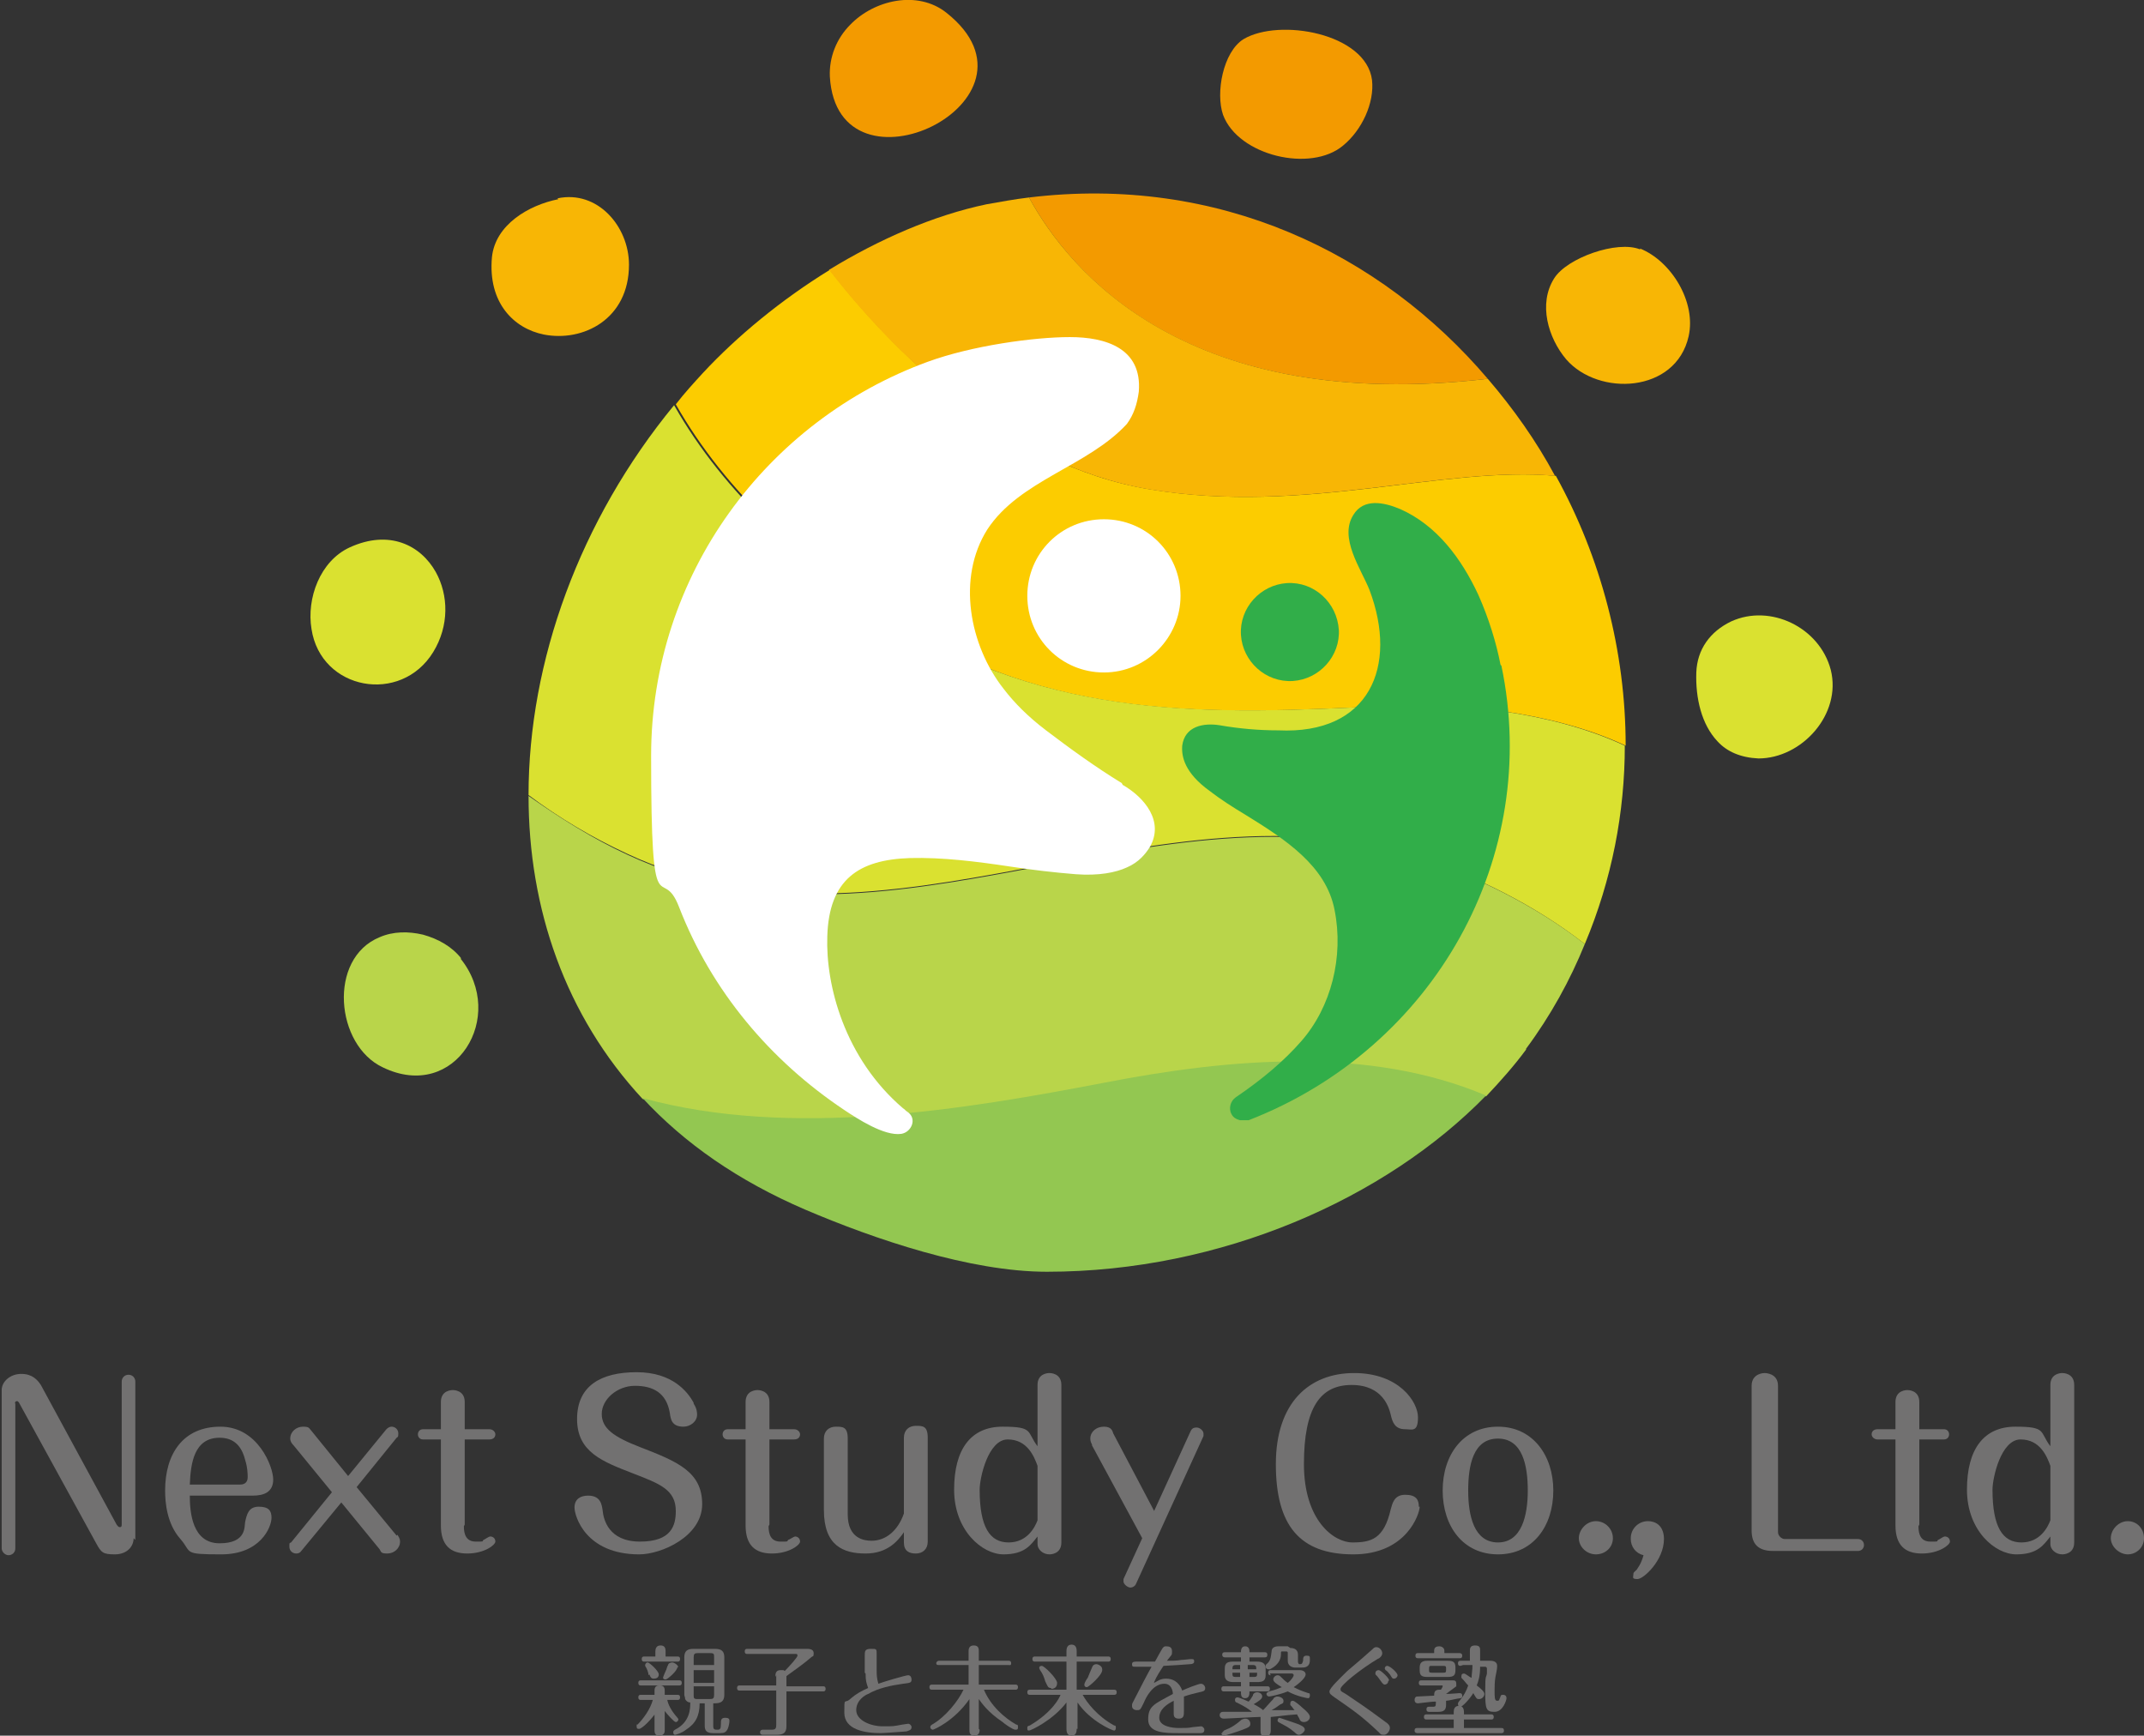
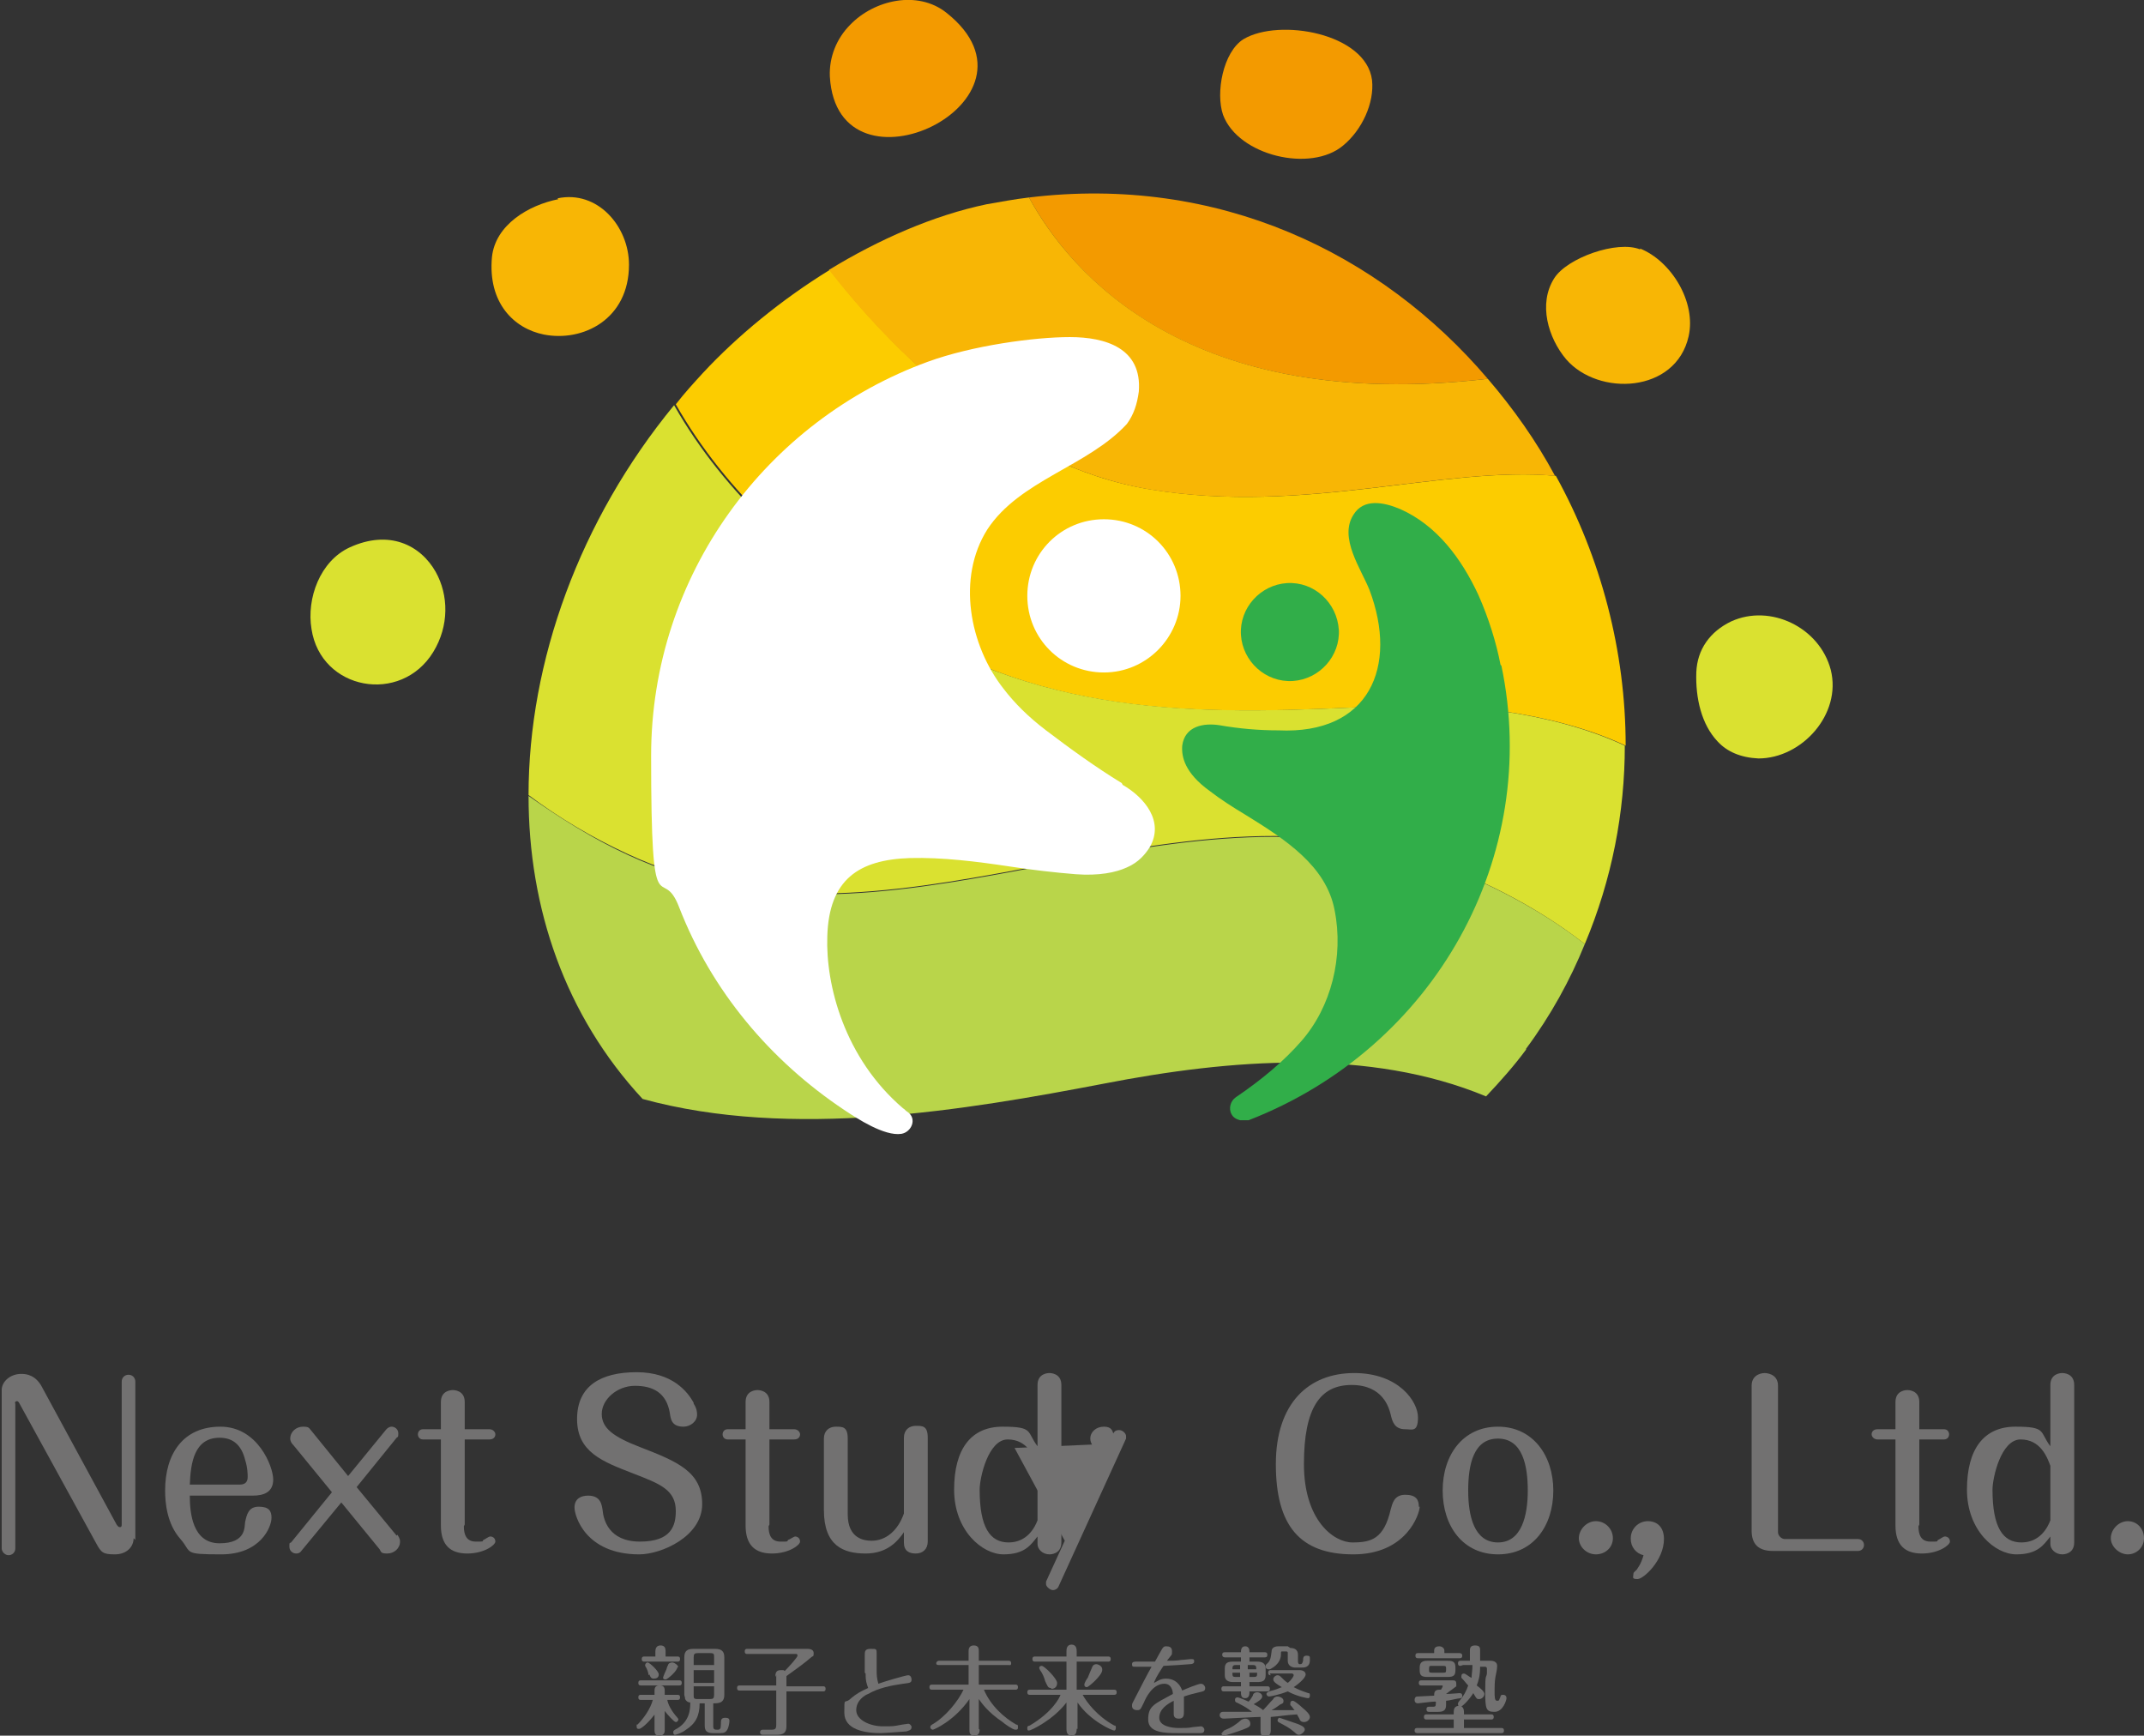
<svg xmlns="http://www.w3.org/2000/svg" id="_レイヤー_1" data-name="レイヤー_1" viewBox="0 0 251.9 203.9">
  <rect x="0" y="0" width="251.9" height="203.9" fill="#333333" stroke="none" />
  <defs>
    <style> .st0 { fill: #727171; } .st1 { fill: #dae130; } .st2 { fill: #93c751; } .st3 { fill: #f8b605; } .st4 { fill: #31ae49; } .st5 { fill: #fccc00; } .st6 { fill: #b9d54a; } .st7 { fill: #fff; } .st8 { fill: #f39a00; } </style>
  </defs>
  <g>
    <g>
      <path class="st0" d="M15.7,180.7c0,1-.8,1.9-2.2,1.9s-1.6-.2-2.2-1.3l-9-16.4c-.1-.2-.2-.3-.3-.3-.2,0-.3.2-.2.3v17c0,.5-.4.8-.8.8s-.8-.4-.8-.8v-18.6c0-1,1-1.9,2.3-1.9s1.9.7,2.3,1.3l8.9,16.4c.2.3.3.3.4.3.2,0,.2-.2.2-.3v-16.8c0-.4.3-.8.8-.8s.8.4.8.8v18.6Z" />
      <path class="st0" d="M22.3,175.7c0,2,.3,5.6,3.5,5.6s2.9-2,3-2.5c.2-.9.4-1.8,1.6-1.8s1.5.5,1.5,1.3c0,1.1-1.3,4.3-5.9,4.3s-3.4-.2-4.8-1.8c-1.6-1.8-1.8-4.3-1.8-5.7,0-4.3,2.1-7.5,6.5-7.5s6.2,4.7,6.2,6.2-1.1,1.9-2.4,1.9h-7.3ZM28.2,174.4c.9,0,.9-.7.9-.9s0-1.1-.3-2c-.4-1.6-1.3-2.6-3-2.6-3,0-3.4,3-3.5,5.5h5.9Z" />
      <path class="st0" d="M46.7,180.3c.1.2.3.4.3.8,0,.8-.7,1.4-1.5,1.4s-.7-.2-.9-.5l-4.5-5.5-4.7,5.7c-.2.3-.5.3-.6.3-.4,0-.8-.3-.8-.8s0-.4.2-.5l4.8-5.9-4.5-5.5c-.1-.1-.4-.4-.4-.8,0-.8.7-1.4,1.5-1.4s.7.2,1,.5l4.3,5.3,4.5-5.5c.2-.2.4-.3.6-.3.4,0,.8.3.8.8s-.1.4-.2.5l-4.7,5.8,4.7,5.7Z" />
      <path class="st0" d="M54.5,179.3c0,1,.3,1.8,1.4,1.8s.7,0,.9-.2c.1,0,.6-.4.8-.4.3,0,.6.2.6.6s-1.3,1.4-3.3,1.4-3.1-1-3.1-3.3v-10.1h-2.1c-.4,0-.6-.3-.6-.6s.2-.6.6-.6h2.1v-3.2c0-1.4,1.3-1.4,1.4-1.4s1.4,0,1.4,1.4v3.2h2.9c.4,0,.7.3.7.6s-.2.6-.7.6h-2.9v10Z" />
      <path class="st0" d="M81.5,164.9c.4.6.4,1.1.4,1.3,0,.8-.8,1.4-1.6,1.4-1.4,0-1.5-.9-1.6-1.6-.4-2.4-2-3.2-4.1-3.2s-3.9,1.6-3.9,3.3,1.4,2.7,4.5,3.9c4.4,1.7,7.3,2.9,7.3,6.7s-4.8,5.9-7.4,5.9c-6.3,0-7.6-4.5-7.6-5.5s.7-1.4,1.6-1.4c1.5,0,1.6,1.1,1.7,1.7.1,1.1.7,3.7,4.4,3.7s4.2-1.9,4.2-3.6c0-2.5-1.9-3.2-5-4.4-3.6-1.4-6.6-2.5-6.6-6.4s2.8-5.5,7-5.5,6,2.3,6.7,3.6Z" />
      <path class="st0" d="M90.3,179.3c0,1,.3,1.8,1.4,1.8s.7,0,.9-.2c.1,0,.7-.4.8-.4.3,0,.6.2.6.6s-1.3,1.4-3.3,1.4-3.1-1-3.1-3.3v-10.1h-2.1c-.4,0-.6-.3-.6-.6s.2-.6.6-.6h2.1v-3.2c0-1.4,1.3-1.4,1.4-1.4s1.4,0,1.4,1.4v3.2h2.9c.4,0,.7.3.7.6s-.2.6-.7.6h-2.9v10Z" />
      <path class="st0" d="M96.8,169c0-.9.6-1.4,1.4-1.4s1.4,0,1.4,1.4v8.9c0,2.9,2,3.1,2.8,3.1,1.7,0,3.1-1.2,3.8-3.2v-8.9c0-.9.6-1.4,1.4-1.4s1.4,0,1.4,1.4v12.2c0,.9-.6,1.4-1.4,1.4s-1.4-.3-1.4-1.3v-1.2c-.7,1-1.9,2.5-4.5,2.5s-4.9-.9-4.9-5.1v-8.5Z" />
      <path class="st0" d="M121.9,162.7c0-1.4,1.3-1.4,1.4-1.4.1,0,1.4,0,1.4,1.4v18.5c0,1.4-1.3,1.4-1.4,1.4-.8,0-1.4-.6-1.4-1.2v-.9c-.8,1-1.5,2.1-4,2.1s-5.8-2.8-5.8-7.6,2-7.4,5.7-7.4,2.8.6,4.1,2.3v-7.2ZM121.9,172.2c-.4-1.1-1.2-3.1-3.5-3.1s-3.3,4.5-3.3,5.9c0,4.4,1.2,6.2,3.4,6.2s3.1-1.8,3.4-2.6v-6.4Z" />
-       <path class="st0" d="M128.3,169.7c-.1-.2-.2-.4-.2-.7,0-.8.7-1.4,1.6-1.4s1,.5,1.1.8l4.8,9.1,4.3-9.4c.2-.4.5-.4.7-.4.4,0,.8.4.8.7s0,.2,0,.3l-7.9,17.3c-.1.3-.4.5-.7.5s-.8-.4-.8-.7,0-.2,0-.3l2.2-4.8-5.9-10.9Z" />
+       <path class="st0" d="M128.3,169.7c-.1-.2-.2-.4-.2-.7,0-.8.7-1.4,1.6-1.4s1,.5,1.1.8c.2-.4.5-.4.7-.4.4,0,.8.4.8.7s0,.2,0,.3l-7.9,17.3c-.1.3-.4.5-.7.5s-.8-.4-.8-.7,0-.2,0-.3l2.2-4.8-5.9-10.9Z" />
      <path class="st0" d="M166.8,177c0,.8-1.5,5.6-7.8,5.6s-9.1-3.4-9.1-10.6,3.9-10.7,9.2-10.7,7.5,3.4,7.5,5.2-.7,1.4-1.5,1.4c-1.2,0-1.5-.8-1.7-1.7-.2-.8-.9-3.5-4.6-3.5s-5.6,2.7-5.6,9.3,3.5,9.2,5.7,9.2,3.7-.4,4.5-3.9c.2-.7.4-1.7,1.7-1.7s1.6.6,1.6,1.4Z" />
      <path class="st0" d="M182.5,175.1c0,4.2-2.4,7.5-6.5,7.5s-6.5-3.3-6.5-7.5,2.4-7.5,6.5-7.5,6.5,3.4,6.5,7.5ZM172.5,175.1c0,3,.7,6.1,3.5,6.1s3.5-3.2,3.5-6.1-.6-6.1-3.5-6.1-3.5,3.1-3.5,6.1Z" />
      <path class="st0" d="M189.5,180.7c0,1.1-.9,1.9-2,1.9s-2-.9-2-1.9.9-2,2-2,2,.9,2,2Z" />
      <path class="st0" d="M191.6,180.7c0-1.1.9-2,2-2s1.9.7,1.9,2.1c0,2.5-2.4,4.7-3.1,4.7s-.5-.2-.5-.5.1-.3.4-.6c.1-.2.5-.6.8-1.7-.9-.2-1.5-1-1.5-1.9Z" />
      <path class="st0" d="M208.9,180c0,.4.4.8.8.8h8.6c.4,0,.7.3.7.7s-.3.7-.7.7h-10c-1.7,0-2.5-.8-2.5-2.4v-17c0-1.5,1.5-1.5,1.5-1.5.1,0,1.6,0,1.6,1.5v17.2Z" />
      <path class="st0" d="M225.4,179.3c0,1,.3,1.8,1.4,1.8s.7,0,.9-.2c.1,0,.6-.4.8-.4.3,0,.6.2.6.6s-1.3,1.4-3.3,1.4-3.1-1-3.1-3.3v-10.1h-2.1c-.4,0-.7-.3-.7-.6s.2-.6.7-.6h2.1v-3.2c0-1.4,1.3-1.4,1.4-1.4s1.4,0,1.4,1.4v3.2h2.9c.4,0,.6.3.6.6s-.2.6-.6.6h-2.9v10Z" />
      <path class="st0" d="M240.9,162.7c0-1.4,1.3-1.4,1.4-1.4.1,0,1.4,0,1.4,1.4v18.5c0,1.4-1.3,1.4-1.4,1.4-.8,0-1.4-.6-1.4-1.2v-.9c-.8,1-1.5,2.1-4,2.1s-5.8-2.8-5.8-7.6,2-7.4,5.7-7.4,2.8.6,4.1,2.3v-7.2ZM240.9,172.2c-.4-1.1-1.2-3.1-3.5-3.1s-3.3,4.5-3.3,5.9c0,4.4,1.2,6.2,3.4,6.2s3.1-1.8,3.4-2.6v-6.4Z" />
      <path class="st0" d="M251.9,180.7c0,1.1-.9,1.9-1.9,1.9s-2-.9-2-1.9.9-2,2-2,1.9.9,1.9,2Z" />
    </g>
    <g>
      <path class="st0" d="M77,201.3c-.9,1.2-1.7,1.8-1.9,1.8s-.3,0-.3-.3,0-.2.1-.2c.7-.7,1.5-1.8,1.8-2.9h-1.4c-.1,0-.3,0-.3-.3s.2-.3.3-.3h1.6v-.5c0-.6.4-.6.6-.6s.6,0,.6.6v.5h1.5c.1,0,.3,0,.3.3s-.2.3-.3.3h-1.2c.1.5.4,1.2,1.2,2.1,0,0,.1.1.1.2,0,.1-.1.3-.3.3-.2,0-1-.9-1.3-1.3v2.3c0,.5-.4.6-.6.6s-.6,0-.6-.6v-2ZM79.8,197.4c.1,0,.3,0,.3.3s-.2.3-.3.3h-4.5c-.1,0-.3,0-.3-.3s.2-.3.3-.3h4.5ZM77,194.6v-.6c0-.3.1-.7.6-.7s.6.3.6.7v.6h1.4c.1,0,.3,0,.3.3s-.2.3-.3.3h-3.9c-.1,0-.3,0-.3-.3s.2-.3.3-.3h1.4ZM76.2,196.8c0-.3-.2-.8-.4-1.1,0,0,0,0,0-.1,0-.1.1-.3.3-.3.2,0,1.3,1,1.3,1.4s-.3.5-.6.5-.4-.2-.5-.5ZM79.6,195.8c0,.5-1.2,1.5-1.4,1.5s-.3-.1-.3-.2.3-.8.4-1c0,0,.1-.4.2-.5,0-.2.3-.3.5-.3s.7.3.7.6ZM83.8,202.8c0,.4.2.4.5.4s.4-.1.4-.7c0-.4,0-.7.5-.7s.5.2.5.4-.1.7-.2.9c-.2.4-.4.5-.9.5h-.8c-.8,0-1-.3-1-.9v-2.6h-.6c0,1.5-.5,2.4-1.6,3.1-.5.4-1.2.6-1.3.6s-.2-.1-.2-.3.1-.2.2-.3c1.8-.9,1.8-2.5,1.8-3.2-.3,0-.5-.2-.6-.4,0-.2-.1-.4-.1-.5v-4.4c0-.8.4-1,1.1-1h2.5c.8,0,1.1.3,1.1,1v4.4c0,1-.7,1-1.3,1v2.7ZM83.9,195.6v-.9c0-.4,0-.5-.5-.5h-1.4c-.4,0-.5.1-.5.5v.9h2.4ZM81.5,196.2v1.5h2.4v-1.5h-2.4ZM81.5,198.1v1c0,.4,0,.5.5.5h1.4c.4,0,.5-.1.5-.5v-1h-2.4Z" />
      <path class="st0" d="M91.1,197c0-.3,0-.8.6-.8s.3,0,.5.1c.5-.5,1.5-1.6,1.5-1.8s-.1-.2-.2-.2h-5.7c-.1,0-.3,0-.3-.3s.2-.3.3-.3h7c.2,0,.8,0,.8.5s-.1.3-.3.5c-.8.7-1.8,1.4-2.9,2.2v1.2h4.3c.1,0,.3,0,.3.3s-.2.3-.3.3h-4.3v4.1c0,.8-.4,1-1.2,1h-1.6c0,0-.3,0-.3-.3s.3-.3.3-.3h1c.5,0,.6-.1.6-.6v-4h-4.3c-.1,0-.3,0-.3-.3s.2-.3.3-.3h4.3v-1.2Z" />
      <path class="st0" d="M101.6,196.5c0-.6,0-1.5,0-2s0-.8.7-.8.7,0,.7.6,0,.7,0,.8c0,.3,0,.9,0,1.1,0,.5,0,.9.2,1.6.5-.2,3.2-1,3.5-1s.4.3.4.5c0,.4-.2.4-1,.5-1.4.2-2.9.5-4.1,1.2-.3.1-1.4.7-1.4,1.9s1.7,1.9,3.1,1.9,1.2,0,2.3-.2c.1,0,.6-.1.7-.1.2,0,.4.2.4.4,0,.4-.4.4-.6.5-1.4.1-2.7.2-3,.2-1.9,0-4.3-.4-4.3-2.4s0-.9.8-1.7c.6-.5,1.1-.8,2-1.2-.2-.6-.3-.8-.3-1.7Z" />
      <path class="st0" d="M115.1,203.2c0,.1,0,.7-.6.7s-.6-.4-.6-.7v-3.6c-1.8,2.6-4.2,3.6-4.3,3.6s-.3-.1-.3-.3.1-.2.2-.3c1.6-.9,3.1-2.8,3.7-4.1h-3.7c-.1,0-.3,0-.3-.3s.2-.3.3-.3h4.3v-2.3h-3.5c-.1,0-.3,0-.3-.2s.2-.3.3-.3h3.5v-1.1c0-.2,0-.7.6-.7s.6.4.6.7v1.1h3.5c.1,0,.3,0,.3.3s-.2.2-.3.2h-3.5v2.3h4.3c.1,0,.3,0,.3.3s-.2.3-.3.3h-3.7c.8,1.9,2.4,3.3,3.8,4.1.2,0,.2.1.2.3s0,.3-.3.3-1.3-.7-1.5-.9c-1.8-1.2-2.5-2.3-2.8-2.7v3.5Z" />
      <path class="st0" d="M126.5,203.1c0,.2,0,.8-.6.8s-.6-.6-.6-.8v-3.1c-1.6,2.1-4.2,3.3-4.4,3.3s-.2-.1-.2-.3,0-.2.3-.3c2.7-1.6,3.5-3.3,3.6-3.6h-3.6c-.1,0-.3,0-.3-.3s.2-.3.3-.3h4.3v-3.3h-3.7c-.1,0-.3,0-.3-.3s.2-.3.3-.3h3.7v-.6c0-.2,0-.8.6-.8s.6.6.6.8v.6h3.7c.1,0,.3,0,.3.3s-.2.3-.3.3h-3.7v3.3h4.4c.1,0,.3,0,.3.3s-.2.3-.3.3h-3.7c.5.9,1.7,2.5,3.7,3.6.2,0,.2.1.2.3s-.1.3-.2.3c-.2,0-2.8-1.1-4.3-3.3v3.1ZM123.5,198.3c-.4,0-.4-.2-.7-.8-.1-.4-.3-.9-.6-1.3-.1-.2-.1-.2-.1-.3,0-.1.1-.2.3-.2.3,0,1.8,1.5,1.8,2s-.3.7-.7.7ZM129.5,196.2c0,.6-1.6,2-1.8,2s-.3-.1-.3-.3.3-.7.4-.8c.1-.3.3-.7.5-1.2.1-.3.3-.4.5-.4s.7.2.7.6Z" />
      <path class="st0" d="M135.6,197.7c.4-.2.7-.5,1.4-.5s1.5.3,1.9,1.4c.4-.2,1.9-.8,2.2-.8s.5.3.5.5c0,.4-.3.4-.7.5-.8.2-.9.2-1.8.5,0,.4,0,1.2,0,1.7s0,.9-.6.9-.6-.4-.6-.6,0-1.3,0-1.5c-.8.4-1.7,1-1.7,2s1.5,1.2,2.3,1.2,1.1,0,1.6-.1c.2,0,.8-.1,1-.1.2,0,.4.2.4.4,0,.4-.3.4-.5.4-.8,0-1.5,0-2.5,0-1.6,0-3.6,0-3.6-1.6s.7-1.8,2.9-3c0-.4-.2-1.2-1-1.2-1.4,0-2.2,1.7-2.4,2.2-.4.8-.4.9-.8.9s-.6-.2-.6-.5,0-.2.4-1c.3-.6,1.6-3.1,1.9-3.6-.3,0-1.6,0-1.9,0s-.4,0-.4-.3.3-.3.5-.3c.5,0,1.9,0,2.2,0,.9-1.6.9-1.8,1.3-1.8s.7.1.7.6,0,.3-.6,1.1c.5,0,1.2,0,1.7-.1.3,0,.9-.1,1.2-.1s.3.1.3.3-.2.3-.5.3c-1.2.1-1.4.1-3.1.2-.4.6-.8,1.2-1.1,1.9Z" />
      <path class="st0" d="M148,201.7c-.5,0-3.9.2-4.2.2-.5,0-.5-.4-.5-.4,0-.2.1-.4.4-.4,0,0,2.9,0,3.4,0-.5-.4-.8-.6-1.8-1.1-.1,0-.2-.1-.2-.3s.1-.3.3-.3,1.3.5,1.3.5c.3-.3.4-.6.5-.7,0-.2.2-.4.5-.4s.6.2.6.5-.5.6-1,.9c.4.2.9.5,1.1.7.4-.4.8-.9,1.2-1.3,0-.1.2-.3.5-.3s.7.2.7.5-.1.3-.3.4c-.1,0-.5.4-1.1.7,1.1,0,1.3,0,2.7,0-.2-.2-.2-.3-.5-.6,0,0,0-.1,0-.2,0-.2.1-.3.3-.3.2,0,.9.6,1.1.8.5.4.9.8.9,1.1s-.3.6-.7.6-.5-.3-.5-.3c0-.1-.3-.5-.3-.6-1.6.1-1.8.2-3.1.3v1.6c0,.5-.3.7-.6.7s-.6,0-.6-.7v-1.6ZM148.6,194.1c.1,0,.3,0,.3.3s-.2.3-.3.3h-1.8v.5h.9c.6,0,1,.2,1,.8v.8c0,.7-.4.8-1,.8h-.9v.5h2.1c.1,0,.3,0,.3.3s-.2.3-.3.3h-2.1c0,.3,0,.8-.5.8s-.5-.4-.5-.8h-2c-.1,0-.3,0-.3-.3s.2-.3.3-.3h2v-.5h-.9c-.6,0-1-.2-1-.8v-.8c0-.7.4-.8,1-.8h.9v-.5h-1.9c0,0-.3,0-.3-.3s.2-.3.3-.3h1.9c0-.2,0-.7.5-.7s.5.5.5.7h1.8ZM143.6,203.6c0-.2.2-.2.2-.3,1-.4,1.4-.7,2.1-1.3.1,0,.2-.1.4-.1.4,0,.6.3.6.6s-.1.4-.9.7c-.8.3-2.1.7-2.2.7s-.3-.1-.3-.3ZM145.7,195.6h-.5c-.4,0-.4.2-.4.5h.9v-.5ZM145.7,196.5h-.9c0,.4,0,.5.4.5h.5v-.5ZM146.7,196.1h.9c0-.3,0-.5-.4-.5h-.6v.5ZM146.7,197h.6c.4,0,.4-.1.4-.5h-.9v.5ZM149.3,196.8c-.1,0-.3,0-.3-.3s.2-.3.3-.3h3.4c.4,0,.7.2.7.5,0,.5-1.1,1.3-1.4,1.5.6.3.8.4,1.7.7.2,0,.2.1.2.3s-.1.3-.2.3-1.3-.2-2.4-.8c-1,.4-2.1.6-2.2.6s-.3-.1-.3-.3.2-.2.3-.3c.8-.2,1-.3,1.5-.5-.5-.3-1-.6-1-.9s.3-.5.5-.5.3.1.4.2c.3.3.5.5.8.7.5-.4.7-.8.7-.9s-.1-.2-.2-.2h-2.6ZM151.6,193.6c.5,0,.9.2.9.8v.8c0,0,0,.3.2.3s.3,0,.4-.4c0-.3,0-.6.4-.6s.4.1.4.4,0,.7-.4.9c-.2.1-.4.1-.7.1h-.6c-.4,0-.9-.2-.9-.8v-.9c0-.1,0-.2-.2-.2h-.4c-.2,0-.2,0-.2.3,0,.4-.1,1.2-1.3,1.8,0,0-.1,0-.2,0-.1,0-.3-.1-.3-.3s0-.2.1-.3c.5-.4.5-.8.6-1.5,0-.3.2-.6.8-.6h1.1ZM152.7,203.8c-.2,0-.3,0-.6-.3-.7-.6-1-.7-1.9-1.2,0,0-.1-.1-.1-.2s.1-.3.2-.3,1.2.4,2.1.7c.8.3.9.5.9.7s-.4.6-.7.6Z" />
-       <path class="st0" d="M162,194.8c-2.2,1.3-4.5,3.2-4.5,3.6s.1.2,1.2,1c2.1,1.4,3,2.1,4.1,2.9.3.2.5.4.5.7s-.3.8-.7.8-.4-.1-.6-.3c-2.1-2-3.2-2.7-5.2-4.1-.4-.3-.6-.4-.6-.7,0-.4,1.4-1.7,2.1-2.4.8-.7,1.1-.9,3-2.6.1-.1.2-.2.4-.2.4,0,.7.4.7.7s-.2.5-.5.7ZM163.1,197.5c0,.3-.3.4-.4.4s-.2,0-.6-.6c-.2-.3-.3-.4-.5-.6,0,0,0-.1,0-.2,0-.1.1-.3.4-.3.2,0,1.2.9,1.2,1.2ZM164.2,196.8c0,.2-.2.4-.4.4s-.2,0-.5-.5c-.2-.2-.2-.3-.5-.5-.1-.1-.1-.2-.1-.2s0-.3.3-.3,1.2.8,1.2,1.1Z" />
      <path class="st0" d="M168.5,199.9c-.3,0-1.8.2-1.9.2-.3,0-.4-.2-.4-.4s.1-.4.3-.4c0,0,1.8-.1,2-.1,0-.3,0-.7.6-.7s.1,0,.2,0c.1-.2.2-.3.2-.4s0-.1-.1-.1h-2.4c-.1,0-.3,0-.3-.3s.2-.3.3-.3h3.6c.3,0,.5,0,.5.4s0,.2,0,.3c-.1.1-.7.5-1.2.9h0c.4,0,1.6-.1,1.6-.1.2,0,.3.1.3.3s0,.2-.2.3c-.3,0-1.4.3-1.7.3v.5c0,.6-.3.8-.9.8h-1.1c-.1,0-.3,0-.3-.3s.2-.3.3-.3h.4c.3,0,.4,0,.4-.4v-.2ZM172.1,203h4.3c.1,0,.3,0,.3.3s-.2.3-.3.3h-9.9c0,0-.3,0-.3-.3s.2-.3.3-.3h4.3v-1h-3.2c-.1,0-.3,0-.3-.3s.2-.3.3-.3h3.2v-.3c0-.3.1-.7.6-.7s.6.4.6.7v.3h3.2c.1,0,.3,0,.3.3s-.2.3-.3.3h-3.2v1ZM168.5,194.2v-.3c0-.4.3-.5.6-.5s.6.2.6.5v.3h1.8c0,0,.3,0,.3.3s-.2.3-.3.3h-4.9c-.1,0-.3,0-.3-.3s.2-.3.3-.3h1.9ZM171,196.2c0,.6-.2.8-.9.8h-2.4c-.7,0-.9-.2-.9-.8v-.3c0-.6.3-.8.9-.8h2.4c.7,0,.9.2.9.8v.3ZM169.9,196c0-.2,0-.3-.3-.3h-1.4c-.2,0-.3,0-.3.3v.2c0,.2,0,.3.3.3h1.4c.2,0,.3,0,.3-.3v-.2ZM171.6,195.7c-.1,0-.3,0-.3-.3s.2-.3.3-.3h1.1v-1.2c0-.2,0-.6.6-.6s.6.3.6.6v1.2h1.2c.5,0,.8.2.8.6s-.1.8-.2,1.3c-.1.6-.1,1.1-.1,1.6,0,.8,0,1.2.3,1.2s.2-.1.4-.5c0-.2.2-.2.3-.2.3,0,.4.2.4.4s-.4,1.6-1.4,1.6-1.1-.3-1.1-2.4.1-1.5.2-2.1c0,0,0-.5,0-.6,0-.1-.1-.2-.2-.2h-.6c0,1.1-.2,1.7-.4,2.2.4.3.9.7.9,1s-.3.6-.6.6-.3,0-.7-.7c-.5.8-1.3,1.6-1.5,1.6s-.3-.1-.3-.3,0-.1.1-.3c.6-.7.9-1.3,1.1-1.9-.3-.3-.4-.5-.8-.9,0,0,0-.1,0-.2,0-.2.1-.3.3-.3s.6.4.9.5c0-.5.1-.8.1-1.5h-1.1Z" />
    </g>
  </g>
  <g>
    <g>
      <path class="st5" d="M104.7,72.7c19,12,37.1,11.3,58.7,10.2,7.2-.4,18.9.6,27.6,4.7,0-11.1-2.9-22.1-8.2-31.7-13.1-1.2-29.5,4.6-47.6,1.6-17.3-2.8-30.7-16.8-37.7-25.8-5.7,3.5-10.9,7.8-14.9,12.1-1.1,1.2-2.2,2.4-3.2,3.7,5.9,10.4,15.2,18.7,25.4,25.1Z" />
      <path class="st8" d="M174.8,44.5c-12.6-14.8-31.7-24-53.9-21.3,4.8,8.8,18.6,25.4,53.9,21.3Z" />
      <path class="st3" d="M135.1,57.5c18.1,3,34.5-2.8,47.6-1.6-2.2-4.1-4.9-7.9-7.9-11.4-35.2,4.1-49.1-12.5-53.9-21.3-1.7.2-3.3.5-5,.8-6.2,1.3-12.6,4.1-18.5,7.7,7,9,20.4,22.9,37.7,25.8Z" />
      <path class="st6" d="M179.3,123.2c2.9-3.9,5.2-8.1,6.9-12.3-6-4.7-13.3-8.1-18.7-9.9-31.7-10.4-63.2,13.7-93.8-.6-4.1-1.9-7.9-4.3-11.6-6.9,0,13.2,4.3,25.8,13.4,35.6,17.5,4.8,38,1.3,54.2-1.8,14.9-2.9,31.2-4.2,44.9,1.5,1.7-1.8,3.3-3.6,4.7-5.5Z" />
-       <path class="st2" d="M129.7,127.2c-16.2,3.1-36.7,6.6-54.2,1.8,4.9,5.3,11.2,9.7,19.1,13.1,8.2,3.5,19.4,7.3,28.4,7.3,20.5,0,39.8-8.6,51.6-20.7-13.7-5.8-30-4.4-44.9-1.5Z" />
      <path class="st1" d="M167.5,101c5.5,1.8,12.7,5.2,18.7,9.9,3.2-7.6,4.7-15.5,4.7-23.3-8.7-4.1-20.3-5.1-27.6-4.7-21.6,1.1-39.7,1.7-58.7-10.2-10.2-6.4-19.5-14.7-25.4-25.1-11.1,13.5-17.1,30.1-17.1,45.8,3.6,2.7,7.5,5,11.6,6.9,30.6,14.3,62.1-9.8,93.8.6Z" />
    </g>
    <path class="st8" d="M111.2,1.5c-3.4-2.7-8.5-1.5-11.3,1.4-1.6,1.6-2.5,3.8-2.4,6.1.9,15.2,26.7,2.8,13.7-7.5Z" />
    <path class="st3" d="M65.6,23.4c-3.5.7-7.4,3-7.8,6.8-.5,5.4,2.6,8.4,6.1,9.1,4.6.9,10-1.8,10-8.2,0-4.5-3.7-8.8-8.4-7.8Z" />
    <path class="st8" d="M161.2,9.4c-.7-5.5-10.9-7.3-15.1-4.8-2.4,1.5-3.3,6.3-2.4,8.9,1.8,4.8,10.3,6.8,14.1,3.6,2.2-1.8,3.7-5,3.4-7.7Z" />
    <path class="st3" d="M192.7,29.3c-2.7-1.1-8.6,1-10.1,3.4-1.9,3-.7,7,1.4,9.5,3.8,4.4,12.9,4,14.4-2.7.9-4-2-8.8-5.7-10.3Z" />
-     <path class="st6" d="M54.2,112.6c-1.1-1.4-2.7-2.3-4.5-2.8-1.7-.4-3.5-.4-5.1.3-6.1,2.5-5.2,12.7.4,15.3,8.5,4.1,14.6-6,9.1-12.8Z" />
    <path class="st1" d="M215.1,78.7c-1.3-5-7.1-7.8-11.7-5.7-2.5,1.2-4,3.3-4.1,6-.1,3,.6,6.1,2.5,8.1,1.1,1.2,2.7,1.9,4.8,2,5.1,0,9.8-5.2,8.5-10.4Z" />
    <path class="st1" d="M51.2,67.2c-1.8-3.2-5.5-5-10.1-2.9-3.5,1.6-5.1,6-4.5,9.6,1.1,7.2,10.5,8.9,14.3,2.7,1.9-3.1,1.8-6.7.3-9.4Z" />
    <path class="st4" d="M176.3,78.1c-.5-2.6-1.4-5.5-2.6-8.2-2-4.3-4.9-8.2-9.2-10.1-1.9-.8-4.3-1.3-5.5.7-1.7,2.7.9,6.3,1.9,8.8,3.4,9,0,17-10.7,16.5-2.3,0-4.6-.2-6.9-.6-1.9-.3-4.1.1-4.4,2.4-.1,1.3.3,3.2,3.2,5.3,1.3,1,2.7,1.9,4.2,2.8,4.7,2.9,9.5,6,10.5,11.2,1.1,5.5-.4,11.4-3.9,15.4-2,2.3-4.6,4.5-7.7,6.6-.6.4-.9,1.3-.5,2,.2.4.6.6,1,.7.3,0,.6,0,1,0,21.9-8.5,34.4-31,29.7-53.4Z" />
    <path class="st7" d="M131.8,92c-3.1-1.9-6-4-8.9-6.2-2.1-1.6-3.7-3.2-5-4.9-4-5.1-5.5-13-1.9-18.7,3.8-5.8,11.8-7.4,16.4-12.4.8-1.1,1.2-2.3,1.4-3.8.4-5.1-3.9-6.4-8.1-6.4s-11.5,1-16.7,2.9c-18.9,6.9-32.5,25-32.5,46.3s1.2,12.3,3.3,17.8c3.8,9.8,10.7,18,19.4,23.8,1.5,1,4.7,3.1,6.7,2.8,1.2-.2,1.9-1.8.7-2.6-.2-.1-.3-.3-.5-.4-6.9-5.9-9.1-14.5-8.9-20.2.2-6.7,3.7-9,9.7-9.2,3.8-.1,7.8.4,11.8,1,2.6.4,5.2.7,7.7.9,2.7.2,4.7-.2,6-.8,1.4-.6,2.2-1.6,2.7-2.4,1.7-3-.6-5.8-3.2-7.3Z" />
    <path class="st7" d="M138.7,70c0,4.9-4,9-9,9s-9-4-9-9,4-9,9-9,9,4,9,9Z" />
    <path class="st4" d="M157.3,73.9c.2,3.2-2.3,5.9-5.4,6.1-3.2.2-5.9-2.3-6.1-5.4-.2-3.2,2.3-5.9,5.4-6.1,3.2-.2,5.9,2.3,6.1,5.5Z" />
  </g>
</svg>